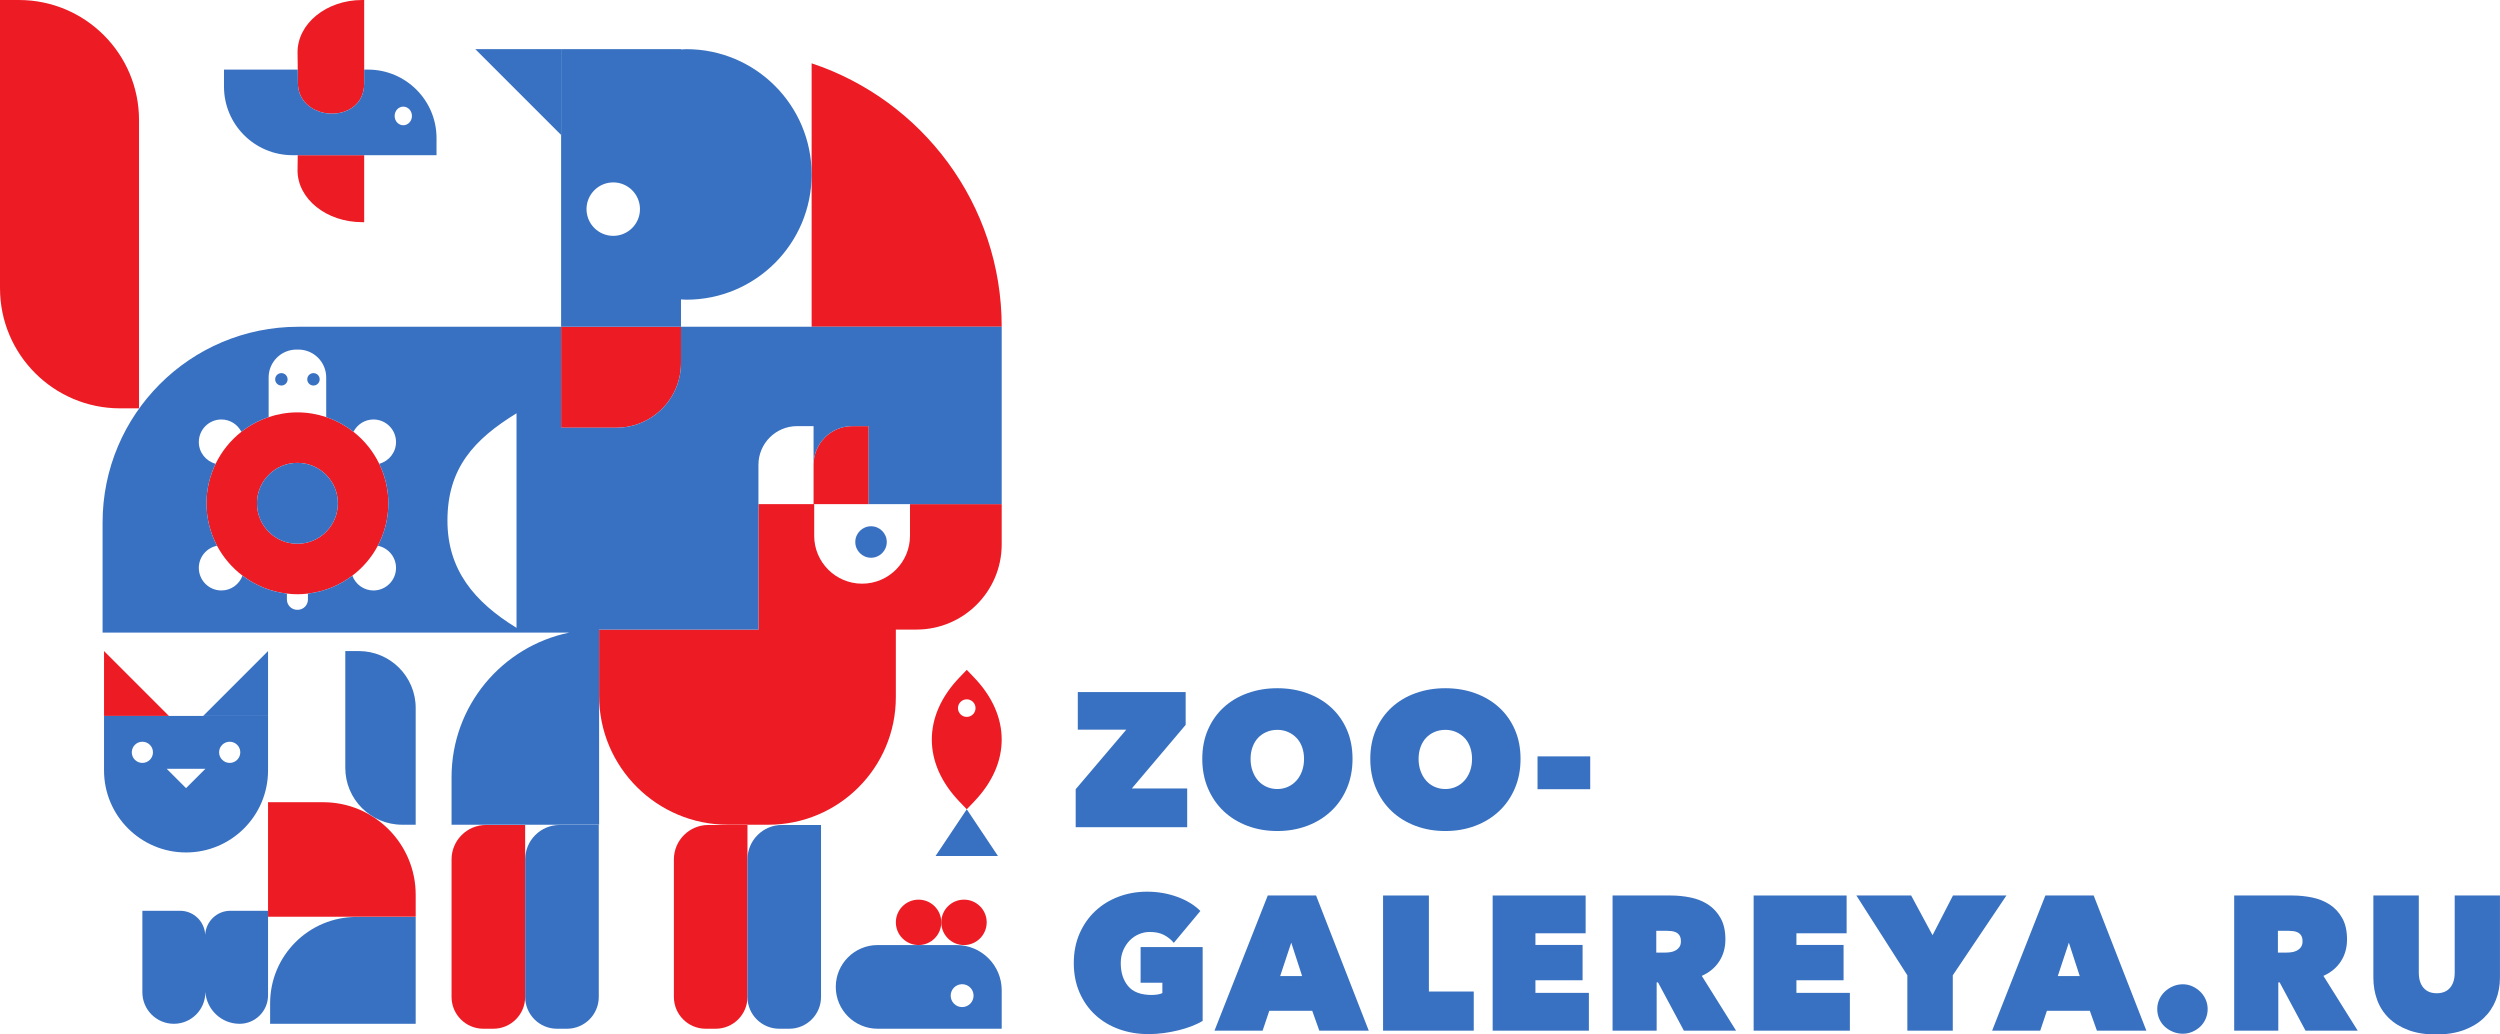
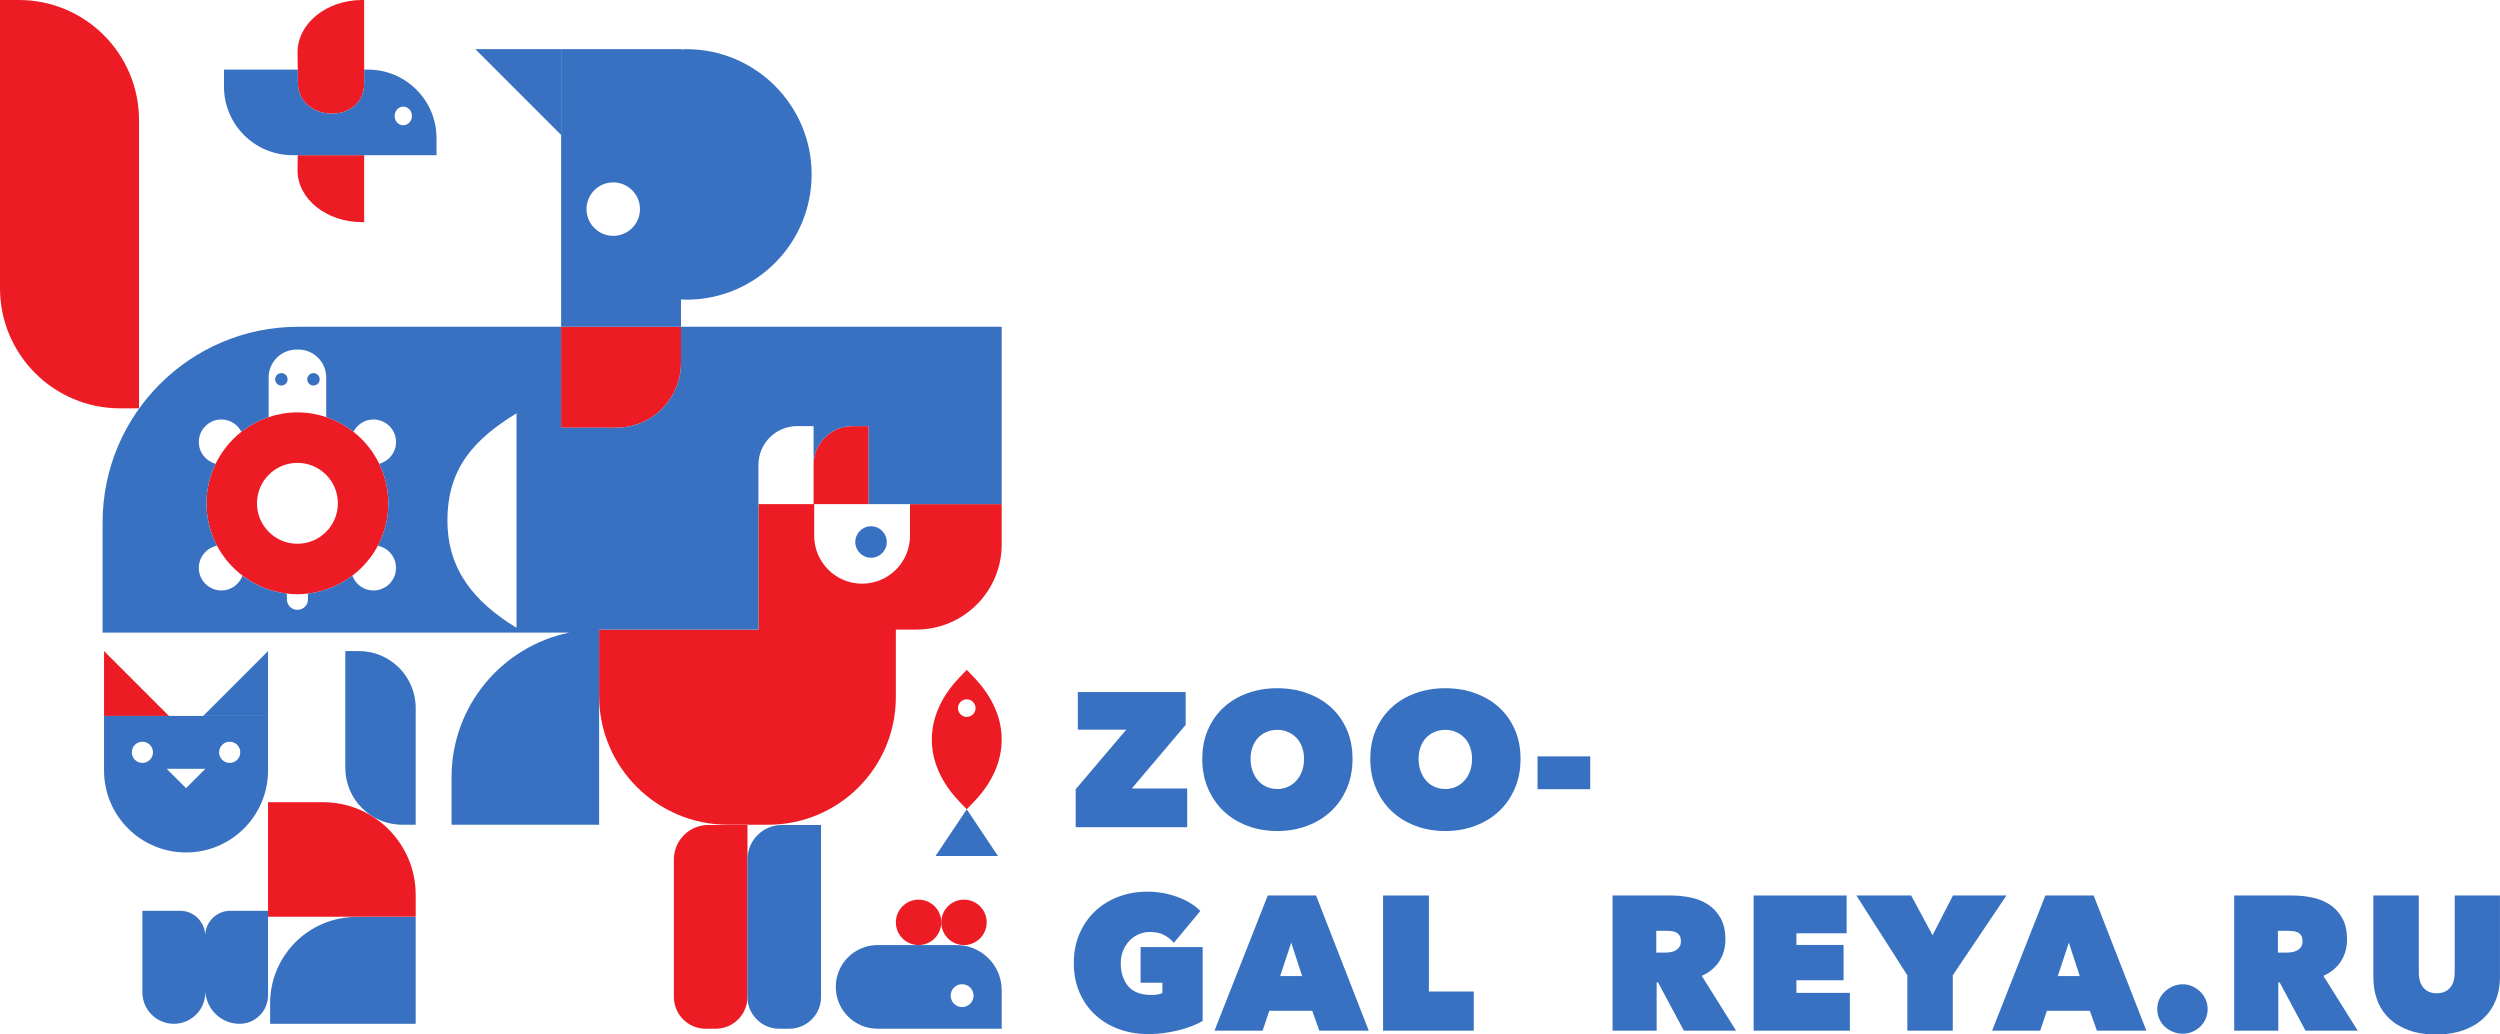
<svg xmlns="http://www.w3.org/2000/svg" width="464" height="192" viewBox="0 0 464 192" fill="none">
  <g clip-path="url(#clip0_2_67)">
    <path d="M199.648 146.477L209.039 135.423H200.039V128.443H220.059V134.536L210.067 146.337H220.343V153.529H199.648V146.477" fill="#3871C1" />
    <path d="M232.108 140.844C232.108 141.672 232.231 142.427 232.479 143.112C232.727 143.797 233.069 144.388 233.507 144.884C233.944 145.38 234.469 145.764 235.084 146.035C235.697 146.307 236.36 146.443 237.068 146.443C237.777 146.443 238.432 146.307 239.035 146.035C239.637 145.764 240.163 145.38 240.612 144.884C241.06 144.388 241.409 143.797 241.657 143.112C241.905 142.427 242.029 141.672 242.029 140.844C242.029 140.041 241.905 139.303 241.657 138.629C241.409 137.956 241.06 137.389 240.612 136.928C240.163 136.468 239.637 136.108 239.035 135.848C238.432 135.588 237.777 135.459 237.068 135.459C236.36 135.459 235.697 135.588 235.084 135.848C234.469 136.108 233.944 136.468 233.507 136.928C233.069 137.389 232.727 137.956 232.479 138.629C232.231 139.303 232.108 140.041 232.108 140.844ZM223.143 140.844C223.143 138.836 223.497 137.023 224.205 135.405C224.915 133.788 225.889 132.411 227.129 131.277C228.369 130.143 229.84 129.269 231.54 128.655C233.241 128.04 235.084 127.733 237.068 127.733C239.053 127.733 240.895 128.04 242.596 128.655C244.297 129.269 245.773 130.143 247.025 131.277C248.277 132.411 249.257 133.788 249.967 135.405C250.675 137.023 251.029 138.836 251.029 140.844C251.029 142.853 250.675 144.684 249.967 146.337C249.257 147.991 248.277 149.403 247.025 150.572C245.773 151.741 244.297 152.644 242.596 153.283C240.895 153.919 239.053 154.239 237.068 154.239C235.084 154.239 233.241 153.919 231.54 153.283C229.84 152.644 228.369 151.741 227.129 150.572C225.889 149.403 224.915 147.991 224.205 146.337C223.497 144.684 223.143 142.853 223.143 140.844Z" fill="#3871C1" />
    <path d="M263.291 140.844C263.291 141.672 263.415 142.427 263.663 143.112C263.911 143.797 264.252 144.388 264.691 144.884C265.127 145.38 265.652 145.764 266.267 146.035C266.881 146.307 267.543 146.443 268.251 146.443C268.96 146.443 269.615 146.307 270.219 146.035C270.82 145.764 271.345 145.38 271.795 144.884C272.244 144.388 272.592 143.797 272.84 143.112C273.088 142.427 273.212 141.672 273.212 140.844C273.212 140.041 273.088 139.303 272.84 138.629C272.592 137.956 272.244 137.389 271.795 136.928C271.345 136.468 270.82 136.108 270.219 135.848C269.615 135.588 268.96 135.459 268.251 135.459C267.543 135.459 266.881 135.588 266.267 135.848C265.652 136.108 265.127 136.468 264.691 136.928C264.252 137.389 263.911 137.956 263.663 138.629C263.415 139.303 263.291 140.041 263.291 140.844ZM254.325 140.844C254.325 138.836 254.68 137.023 255.388 135.405C256.097 133.788 257.072 132.411 258.312 131.277C259.552 130.143 261.023 129.269 262.723 128.655C264.424 128.04 266.267 127.733 268.251 127.733C270.236 127.733 272.079 128.04 273.779 128.655C275.48 129.269 276.956 130.143 278.208 131.277C279.46 132.411 280.441 133.788 281.149 135.405C281.859 137.023 282.213 138.836 282.213 140.844C282.213 142.853 281.859 144.684 281.149 146.337C280.441 147.991 279.46 149.403 278.208 150.572C276.956 151.741 275.48 152.644 273.779 153.283C272.079 153.919 270.236 154.239 268.251 154.239C266.267 154.239 264.424 153.919 262.723 153.283C261.023 152.644 259.552 151.741 258.312 150.572C257.072 149.403 256.097 147.991 255.388 146.337C254.68 144.684 254.325 142.853 254.325 140.844Z" fill="#3871C1" />
    <path d="M285.365 140.384H295.145V146.477H285.365V140.384Z" fill="#3871C1" />
    <path d="M213.184 191.931C211.2 191.931 209.363 191.623 207.675 191.008C205.985 190.395 204.521 189.515 203.28 188.369C202.04 187.222 201.065 185.835 200.357 184.205C199.648 182.574 199.295 180.756 199.295 178.748C199.295 176.74 199.648 174.921 200.357 173.291C201.065 171.66 202.033 170.268 203.263 169.109C204.491 167.952 205.932 167.06 207.585 166.435C209.239 165.809 211.011 165.495 212.901 165.495C214.861 165.495 216.723 165.815 218.483 166.452C220.241 167.091 221.677 167.964 222.788 169.075L217.861 174.992C217.341 174.379 216.728 173.888 216.02 173.521C215.311 173.156 214.436 172.972 213.397 172.972C212.712 172.972 212.044 173.108 211.395 173.38C210.745 173.652 210.172 174.041 209.676 174.548C209.18 175.057 208.779 175.665 208.472 176.375C208.165 177.083 208.011 177.875 208.011 178.748C208.011 180.496 208.465 181.92 209.375 183.017C210.284 184.116 211.744 184.665 213.751 184.665C214.107 184.665 214.472 184.636 214.851 184.577C215.228 184.519 215.524 184.431 215.736 184.312V182.397H211.696V175.771H223.213V189.485C222.621 189.839 221.943 190.164 221.175 190.459C220.408 190.756 219.592 191.008 218.731 191.221C217.868 191.435 216.964 191.604 216.02 191.735C215.075 191.865 214.129 191.931 213.184 191.931" fill="#3871C1" />
    <path d="M239.655 174.956L237.599 181.159H241.675L239.655 174.956ZM235.296 166.204H244.261L254.041 191.292H244.863L243.552 187.607H235.58L234.339 191.292H225.409L235.296 166.204" fill="#3871C1" />
    <path d="M256.697 166.204H265.203V184.028H273.529V191.292H256.697V166.204Z" fill="#3871C1" />
-     <path d="M277.037 166.204H294.295V173.22H284.975V175.381H293.728V181.936H284.975V184.276H294.897V191.292H277.037V166.204Z" fill="#3871C1" />
    <path d="M307.405 176.798H309.057C309.339 176.798 309.649 176.776 309.989 176.728C310.329 176.681 310.645 176.581 310.939 176.428C311.232 176.273 311.477 176.061 311.677 175.79C311.876 175.517 311.976 175.159 311.976 174.709C311.976 174.26 311.893 173.905 311.731 173.645C311.567 173.385 311.356 173.191 311.097 173.06C310.839 172.932 310.557 172.848 310.253 172.814C309.949 172.777 309.668 172.76 309.409 172.76H307.405V176.798ZM299.291 166.204H310.097C311.327 166.204 312.548 166.328 313.765 166.576C314.981 166.825 316.069 167.263 317.027 167.886C317.983 168.514 318.756 169.352 319.347 170.403C319.937 171.455 320.233 172.771 320.233 174.355C320.233 175.889 319.856 177.243 319.101 178.412C318.348 179.581 317.264 180.485 315.852 181.123L322.217 191.292H312.529L307.724 182.327H307.476V191.292H299.291V166.204" fill="#3871C1" />
    <path d="M325.476 166.204H342.733V173.22H333.415V175.381H342.167V181.936H333.415V184.276H343.336V191.292H325.476V166.204Z" fill="#3871C1" />
    <path d="M362.436 191.292H354.003V181.016L344.541 166.204H354.711L358.68 173.575L362.472 166.204H372.393L362.436 181.016V191.292Z" fill="#3871C1" />
    <path d="M383.98 174.956L381.924 181.159H386L383.98 174.956ZM379.621 166.204H388.587L398.367 191.292H389.189L387.877 187.607H379.905L378.665 191.292H369.736L379.621 166.204" fill="#3871C1" />
    <path d="M400.385 187.288C400.385 186.65 400.511 186.053 400.757 185.497C401.007 184.943 401.348 184.459 401.785 184.047C402.223 183.632 402.731 183.302 403.308 183.053C403.888 182.805 404.496 182.681 405.135 182.681C405.749 182.681 406.333 182.805 406.888 183.053C407.443 183.302 407.933 183.632 408.359 184.047C408.784 184.459 409.121 184.943 409.368 185.497C409.617 186.053 409.741 186.65 409.741 187.288C409.741 187.927 409.617 188.528 409.368 189.096C409.121 189.661 408.784 190.147 408.359 190.548C407.933 190.949 407.443 191.269 406.888 191.504C406.333 191.74 405.749 191.859 405.135 191.859C404.496 191.859 403.888 191.74 403.308 191.504C402.731 191.269 402.223 190.949 401.785 190.548C401.348 190.147 401.007 189.661 400.757 189.096C400.511 188.528 400.385 187.927 400.385 187.288" fill="#3871C1" />
    <path d="M422.78 176.798H424.432C424.713 176.798 425.025 176.776 425.364 176.728C425.704 176.681 426.021 176.581 426.313 176.428C426.607 176.273 426.853 176.061 427.052 175.79C427.251 175.517 427.352 175.159 427.352 174.709C427.352 174.26 427.268 173.905 427.105 173.645C426.941 173.385 426.731 173.191 426.472 173.06C426.213 172.932 425.932 172.848 425.629 172.814C425.324 172.777 425.043 172.76 424.784 172.76H422.78V176.798ZM414.665 166.204H425.472C426.701 166.204 427.923 166.328 429.14 166.576C430.357 166.825 431.444 167.263 432.401 167.886C433.359 168.514 434.132 169.352 434.721 170.403C435.312 171.455 435.608 172.771 435.608 174.355C435.608 175.889 435.231 177.243 434.476 178.412C433.723 179.581 432.639 180.485 431.227 181.123L437.592 191.292H427.905L423.099 182.327H422.852V191.292H414.665V166.204" fill="#3871C1" />
    <path d="M452.12 192C450.159 192 448.453 191.728 447 191.185C445.547 190.643 444.336 189.898 443.367 188.953C442.399 188.008 441.679 186.892 441.205 185.604C440.733 184.317 440.497 182.929 440.497 181.44V166.204H448.931V180.52C448.931 181.724 449.22 182.662 449.8 183.336C450.377 184.009 451.199 184.347 452.261 184.347C453.325 184.347 454.145 184.009 454.724 183.336C455.304 182.662 455.592 181.724 455.592 180.52V166.204H463.991V181.44C463.991 182.929 463.737 184.317 463.229 185.604C462.721 186.892 461.972 188.008 460.979 188.953C459.987 189.898 458.752 190.643 457.276 191.185C455.8 191.728 454.081 192 452.12 192Z" fill="#3871C1" />
  </g>
  <path d="M25.804 75.789V22.297C25.804 9.983 15.821 0.001 3.508 0.001H0V53.493C0 65.807 9.982 75.789 22.296 75.789H25.804Z" fill="#ED1C24" />
-   <path d="M150.639 11.753V60.648H185.916C185.916 37.872 171.131 18.56 150.639 11.753Z" fill="#ED1C24" />
  <path d="M126.391 67.398V60.648H104.14V79.384H114.406C121.025 79.384 126.391 74.018 126.391 67.398Z" fill="#ED1C24" />
  <path d="M67.225 41.236H67.591V28.803H55.258L55.224 31.624C55.224 36.932 60.597 41.236 67.225 41.236Z" fill="#ED1C24" />
  <path d="M55.292 15.456C55.325 18.219 57.106 19.991 59.297 20.724C60.786 21.221 62.453 21.225 63.911 20.724C65.791 20.075 67.309 18.593 67.551 16.183C67.578 15.916 67.591 15.645 67.591 15.373V12.919V0.001H67.225C60.597 0.001 55.224 4.349 55.224 9.712L55.263 12.919L55.292 15.456" fill="#ED1C24" />
  <path d="M19.308 132.883H31.354L19.308 120.838V132.883Z" fill="#ED1C24" />
  <path d="M59.972 148.89H49.748V170.144H77.152V166.069C77.152 156.581 69.46 148.89 59.972 148.89" fill="#ED1C24" />
  <path d="M168.895 93.57V99.44C168.895 104.35 164.916 108.33 160.005 108.33C155.096 108.33 151.115 104.35 151.115 99.44V93.57H161.231V79.088H158.177C154.213 79.088 150.999 82.303 150.999 86.268V93.57H140.768V116.85H111.194V117.414V129.155C111.194 142.363 121.901 153.069 135.109 153.069H142.595C155.669 153.069 166.268 142.471 166.268 129.397V116.85H170.087C178.829 116.85 185.916 109.763 185.916 101.021V93.57H168.895" fill="#ED1C24" />
  <path d="M125.073 159.51V185.033C125.073 188.292 127.716 190.933 130.974 190.933H132.831C136.08 190.933 138.713 188.307 138.728 185.06C138.728 185.051 138.725 185.043 138.725 185.033V159.51C138.725 159.493 138.731 159.476 138.731 159.457V153.114H131.471C127.938 153.114 125.073 155.979 125.073 159.51" fill="#ED1C24" />
-   <path d="M83.809 159.51V185.033C83.809 188.292 86.451 190.933 89.709 190.933H91.566C94.825 190.933 97.467 188.292 97.467 185.033V153.114H90.207C86.674 153.114 83.809 155.979 83.809 159.51" fill="#ED1C24" />
  <path d="M178.916 166.973C176.588 166.973 174.701 168.86 174.701 171.188C174.701 173.516 176.588 175.403 178.916 175.403C181.244 175.403 183.131 173.516 183.131 171.188C183.131 168.86 181.244 166.973 178.916 166.973Z" fill="#ED1C24" />
  <path d="M170.485 166.973C168.159 166.973 166.271 168.86 166.271 171.188C166.271 173.516 168.159 175.403 170.485 175.403C172.813 175.403 174.701 173.516 174.701 171.188C174.701 168.86 172.813 166.973 170.485 166.973Z" fill="#ED1C24" />
  <path d="M179.431 133.057C178.529 133.057 177.8 132.327 177.8 131.427C177.8 130.526 178.529 129.796 179.431 129.796C180.331 129.796 181.061 130.526 181.061 131.427C181.061 132.327 180.331 133.057 179.431 133.057ZM179.431 124.32L178.059 125.752C171.24 132.873 171.24 141.648 178.059 148.769L179.431 150.203L180.801 148.769C187.62 141.648 187.62 132.873 180.801 125.752L179.431 124.32Z" fill="#ED1C24" />
  <path d="M47.694 93.415C47.694 89.268 51.055 85.908 55.202 85.908C59.348 85.908 62.709 89.268 62.709 93.415C62.709 97.561 59.348 100.922 55.202 100.922C51.055 100.922 47.694 97.561 47.694 93.415ZM55.202 110.293C55.862 110.293 56.511 110.245 57.153 110.171C60.231 109.816 63.049 108.627 65.395 106.844C67.345 105.361 68.968 103.474 70.122 101.293C71.367 98.94 72.079 96.262 72.079 93.415C72.079 90.781 71.458 88.299 70.383 86.078C69.256 83.75 67.617 81.721 65.601 80.14C64.098 78.961 62.394 78.032 60.543 77.414C58.862 76.854 57.07 76.537 55.202 76.537C53.333 76.537 51.541 76.854 49.86 77.414C48.01 78.032 46.305 78.961 44.802 80.14C42.786 81.721 41.148 83.75 40.02 86.078C38.945 88.299 38.325 90.781 38.325 93.415C38.325 96.262 39.036 98.94 40.281 101.293C41.435 103.474 43.058 105.361 45.008 106.844C47.354 108.627 50.172 109.816 53.251 110.171C53.892 110.245 54.541 110.293 55.202 110.293" fill="#ED1C24" />
  <path d="M95.866 116.528C88.028 111.713 83.045 105.752 83.045 96.617C83.045 86.851 88.028 81.523 95.866 76.708V116.528ZM72.079 93.415C72.079 96.262 71.367 98.94 70.122 101.293C72.048 101.67 73.502 103.364 73.502 105.401C73.502 107.715 71.626 109.59 69.312 109.59C67.508 109.59 65.984 108.443 65.395 106.844C63.049 108.627 60.231 109.816 57.153 110.171V111.267C57.153 112.325 56.296 113.181 55.238 113.181H55.164C54.108 113.181 53.251 112.325 53.251 111.267V110.171C50.172 109.816 47.354 108.627 45.008 106.844C44.419 108.443 42.895 109.59 41.091 109.59C38.776 109.59 36.901 107.715 36.901 105.401C36.901 103.364 38.355 101.67 40.281 101.293C39.036 98.94 38.325 96.262 38.325 93.415C38.325 90.781 38.945 88.299 40.02 86.078C38.229 85.603 36.901 83.986 36.901 82.044C36.901 79.731 38.776 77.855 41.091 77.855C42.714 77.855 44.107 78.789 44.802 80.14C46.305 78.961 48.01 78.032 49.86 77.414V70.052C49.86 67.196 52.175 64.88 55.031 64.88H55.372C58.228 64.88 60.543 67.196 60.543 70.052V77.414C62.394 78.032 64.098 78.961 65.601 80.14C66.296 78.789 67.689 77.855 69.312 77.855C71.626 77.855 73.502 79.731 73.502 82.044C73.502 83.986 72.174 85.603 70.383 86.078C71.458 88.299 72.079 90.781 72.079 93.415V93.415ZM161.231 79.088V93.57H185.916V60.648H150.639H126.391V67.398C126.391 74.018 121.025 79.384 114.406 79.384H104.14V60.648H55.359C35.3 60.648 19.039 76.909 19.039 96.968V117.414H105.645C93.181 119.979 83.809 131.012 83.809 144.235V153.069H111.194V117.414V116.85H140.768V93.57H140.767V86.268C140.767 82.303 143.981 79.088 147.945 79.088H150.999V86.268C150.999 82.303 154.213 79.088 158.177 79.088H161.231" fill="#3871C1" />
  <path d="M104.14 25.044V9.124H88.219L104.14 25.044Z" fill="#3871C1" />
  <path d="M113.818 43.775C111.079 43.775 108.858 41.553 108.858 38.815C108.858 36.075 111.079 33.853 113.818 33.853C116.558 33.853 118.779 36.075 118.779 38.815C118.779 41.553 116.558 43.775 113.818 43.775ZM126.391 55.572C126.725 55.587 127.052 55.624 127.389 55.624C140.229 55.624 150.639 45.213 150.639 32.373C150.639 19.533 140.229 9.124 127.389 9.124C127.052 9.124 126.725 9.16 126.391 9.175V9.124H104.14V32.373V60.648H126.391V55.572" fill="#3871C1" />
  <path d="M74.849 19.792C75.737 19.792 76.457 20.567 76.457 21.521C76.457 22.476 75.737 23.249 74.849 23.249C73.963 23.249 73.243 22.476 73.243 21.521C73.243 20.567 73.963 19.792 74.849 19.792ZM54.293 28.803H81.02V25.64C81.02 18.615 75.325 12.919 68.299 12.919H67.591V15.373C67.591 15.645 67.578 15.916 67.551 16.183C67.309 18.593 65.791 20.075 63.911 20.724C62.453 21.225 60.786 21.221 59.297 20.724C57.106 19.991 55.325 18.219 55.292 15.456L55.263 12.919H41.572V16.081C41.572 23.107 47.268 28.803 54.293 28.803Z" fill="#3871C1" />
  <path d="M66.592 120.837H64.086V142.509C64.086 148.341 68.815 153.069 74.647 153.069H77.152V131.398C77.152 125.566 72.424 120.837 66.592 120.837" fill="#3871C1" />
  <path d="M38.087 173.493C37.963 171.017 35.932 169.041 33.425 169.041H26.425V184.175C26.425 187.402 29.042 190.017 32.268 190.017C35.495 190.017 38.11 187.402 38.11 184.175V184.084C38.355 187.397 41.091 190.017 44.466 190.017C47.383 190.017 49.748 187.652 49.748 184.735V170.144V169.041H42.75C40.242 169.041 38.212 171.017 38.087 173.493Z" fill="#3871C1" />
  <path d="M49.748 132.883V120.838L37.703 132.883H49.748Z" fill="#3871C1" />
  <path d="M50.134 186.216V190.017H77.152V170.185H66.164C57.31 170.185 50.134 177.363 50.134 186.216" fill="#3871C1" />
-   <path d="M26.425 137.665C27.512 137.665 28.391 138.545 28.391 139.631C28.391 140.716 27.512 141.596 26.425 141.596C25.341 141.596 24.46 140.716 24.46 139.631C24.46 138.545 25.341 137.665 26.425 137.665ZM38.114 142.695L34.528 146.28L30.943 142.695H38.114ZM42.631 137.665C43.716 137.665 44.596 138.545 44.596 139.631C44.596 140.716 43.716 141.596 42.631 141.596C41.545 141.596 40.665 140.716 40.665 139.631C40.665 138.545 41.545 137.665 42.631 137.665ZM19.308 142.996C19.308 151.403 26.122 158.217 34.528 158.217C42.934 158.217 49.748 151.403 49.748 142.996V132.883H19.308V142.996Z" fill="#3871C1" />
+   <path d="M26.425 137.665C27.512 137.665 28.391 138.545 28.391 139.631C28.391 140.716 27.512 141.596 26.425 141.596C25.341 141.596 24.46 140.716 24.46 139.631C24.46 138.545 25.341 137.665 26.425 137.665ZM38.114 142.695L34.528 146.28L30.943 142.695ZM42.631 137.665C43.716 137.665 44.596 138.545 44.596 139.631C44.596 140.716 43.716 141.596 42.631 141.596C41.545 141.596 40.665 140.716 40.665 139.631C40.665 138.545 41.545 137.665 42.631 137.665ZM19.308 142.996C19.308 151.403 26.122 158.217 34.528 158.217C42.934 158.217 49.748 151.403 49.748 142.996V132.883H19.308V142.996Z" fill="#3871C1" />
  <path d="M158.741 100.596C158.741 102.21 160.049 103.518 161.664 103.518C163.277 103.518 164.585 102.21 164.585 100.596C164.585 98.983 163.277 97.674 161.664 97.674C160.049 97.674 158.741 98.983 158.741 100.596Z" fill="#3871C1" />
  <path d="M138.731 159.457C138.731 159.476 138.725 159.493 138.725 159.51V185.033C138.725 185.043 138.728 185.051 138.728 185.06C138.743 188.307 141.376 190.933 144.627 190.933H146.483C149.741 190.933 152.383 188.292 152.383 185.033V153.114H145.124C141.608 153.114 138.76 155.951 138.731 159.457" fill="#3871C1" />
-   <path d="M97.475 159.51V185.033C97.475 188.292 100.117 190.933 103.375 190.933H105.232C108.49 190.933 111.132 188.292 111.132 185.033V153.114H103.872C100.339 153.114 97.475 155.979 97.475 159.51" fill="#3871C1" />
  <path d="M178.571 186.915C177.399 186.915 176.447 185.964 176.447 184.791C176.447 183.619 177.399 182.667 178.571 182.667C179.744 182.667 180.695 183.619 180.695 184.791C180.695 185.964 179.744 186.915 178.571 186.915V186.915ZM177.529 175.403H162.885C158.596 175.403 155.12 178.88 155.12 183.168C155.12 187.456 158.596 190.933 162.885 190.933H185.916V183.788C185.916 179.157 182.161 175.403 177.529 175.403Z" fill="#3871C1" />
  <path d="M185.22 158.873L179.431 150.203L173.64 158.873H185.22Z" fill="#3871C1" />
  <path d="M52.225 71.555C52.862 71.555 53.378 71.039 53.378 70.403C53.378 69.766 52.862 69.249 52.225 69.249C51.589 69.249 51.072 69.766 51.072 70.403C51.072 71.039 51.589 71.555 52.225 71.555Z" fill="#3871C1" />
  <path d="M58.178 71.555C58.815 71.555 59.331 71.039 59.331 70.403C59.331 69.766 58.815 69.249 58.178 69.249C57.541 69.249 57.025 69.766 57.025 70.403C57.025 71.039 57.541 71.555 58.178 71.555Z" fill="#3871C1" />
-   <path d="M55.202 85.908C51.055 85.908 47.694 89.268 47.694 93.415C47.694 97.561 51.055 100.922 55.202 100.922C59.348 100.922 62.709 97.561 62.709 93.415C62.709 89.268 59.348 85.908 55.202 85.908Z" fill="#3871C1" />
  <defs>
    <clipPath id="clip0_2_67">
      <rect width="265" height="65" fill="white" transform="translate(199 127)" />
    </clipPath>
  </defs>
</svg>